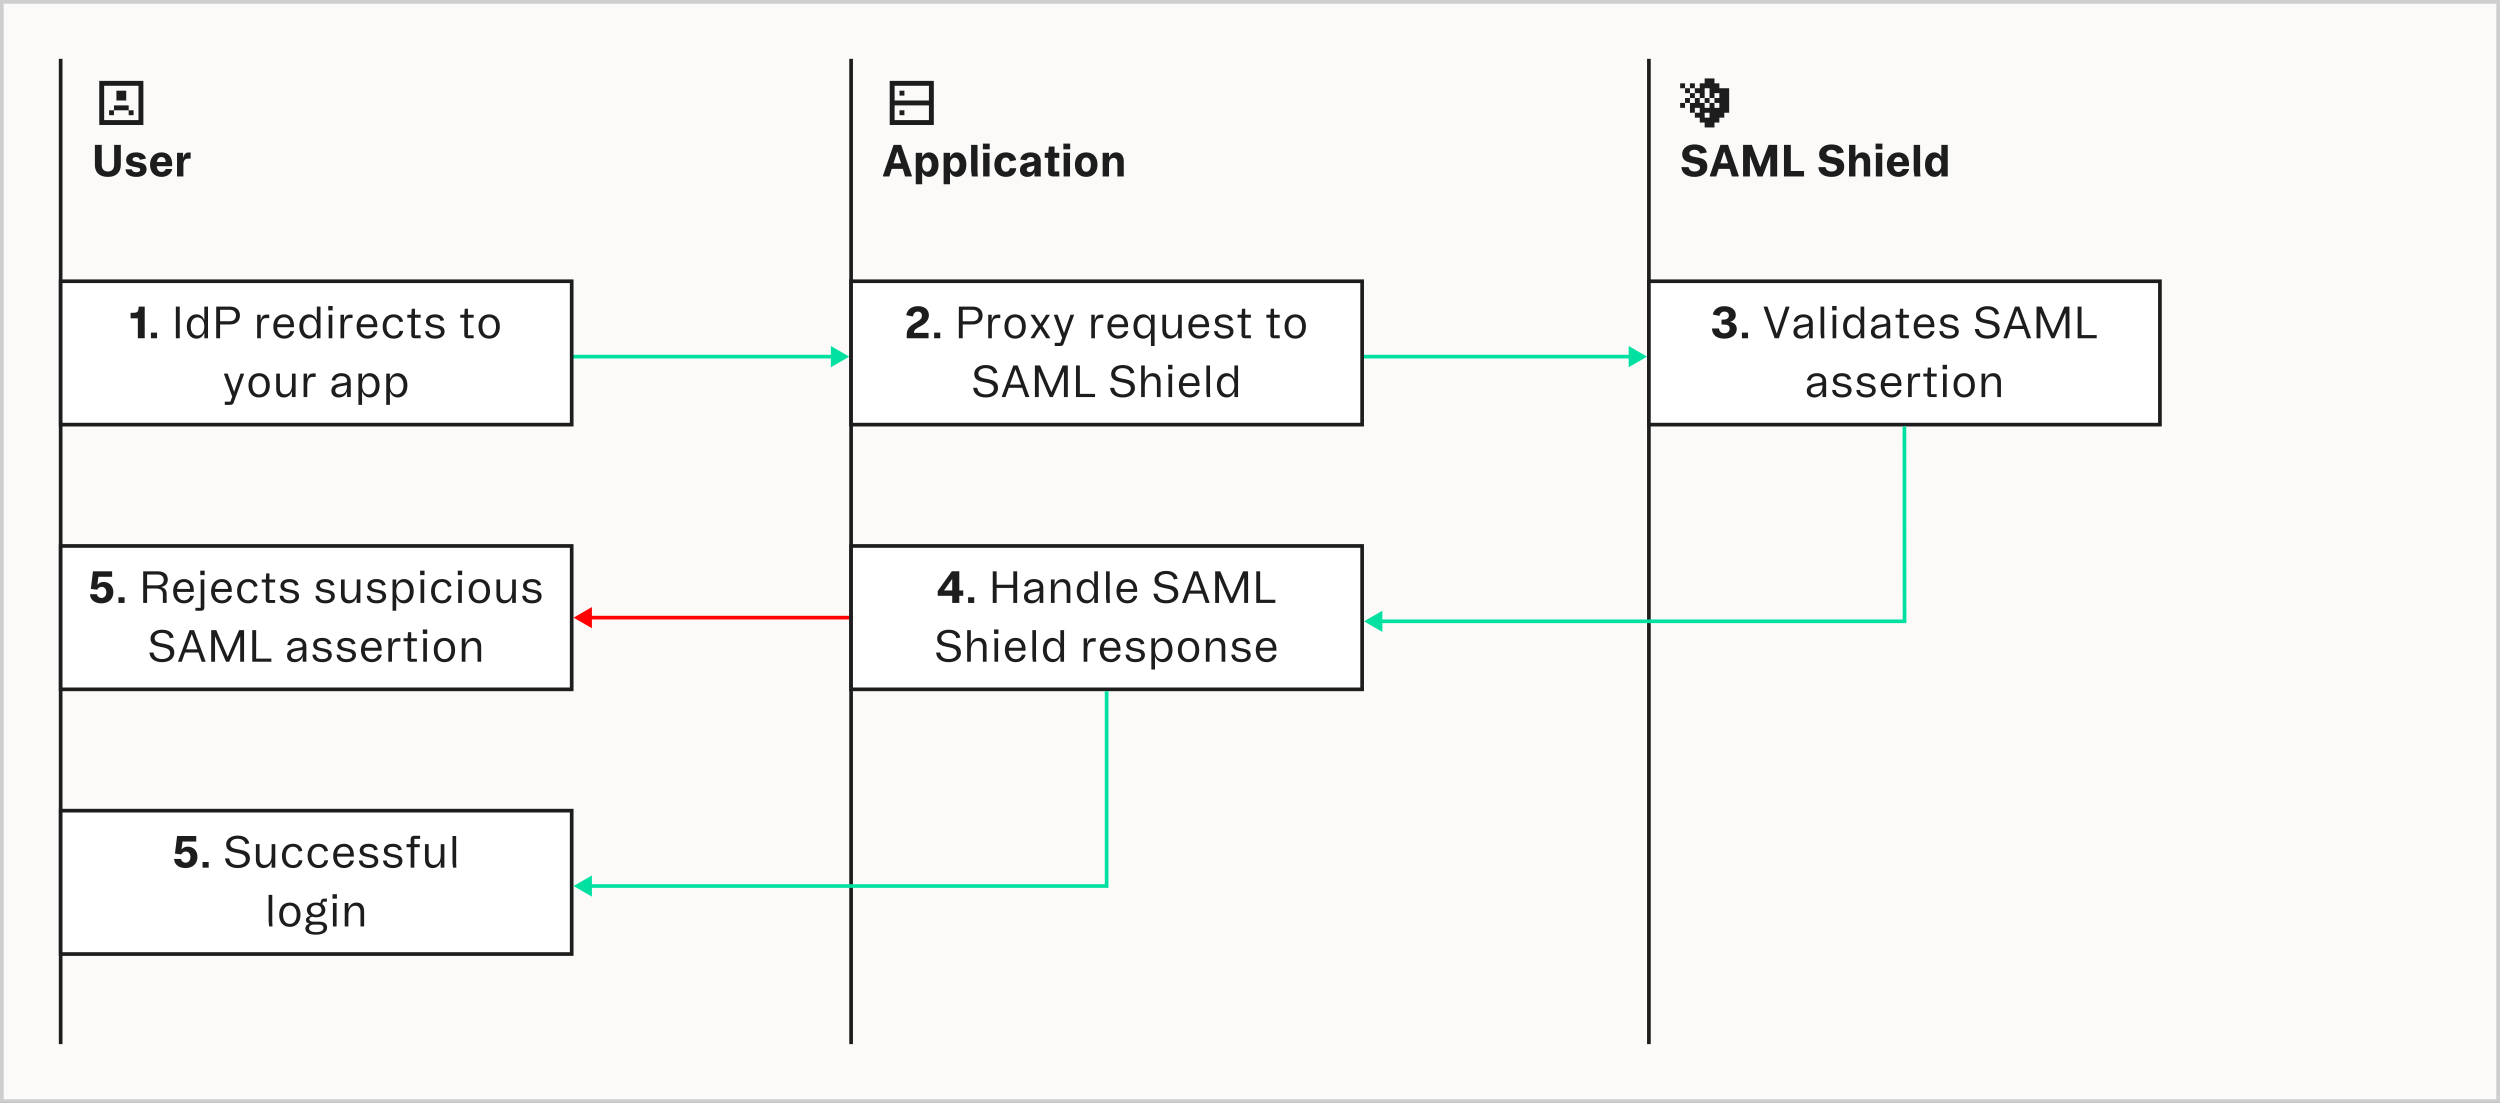
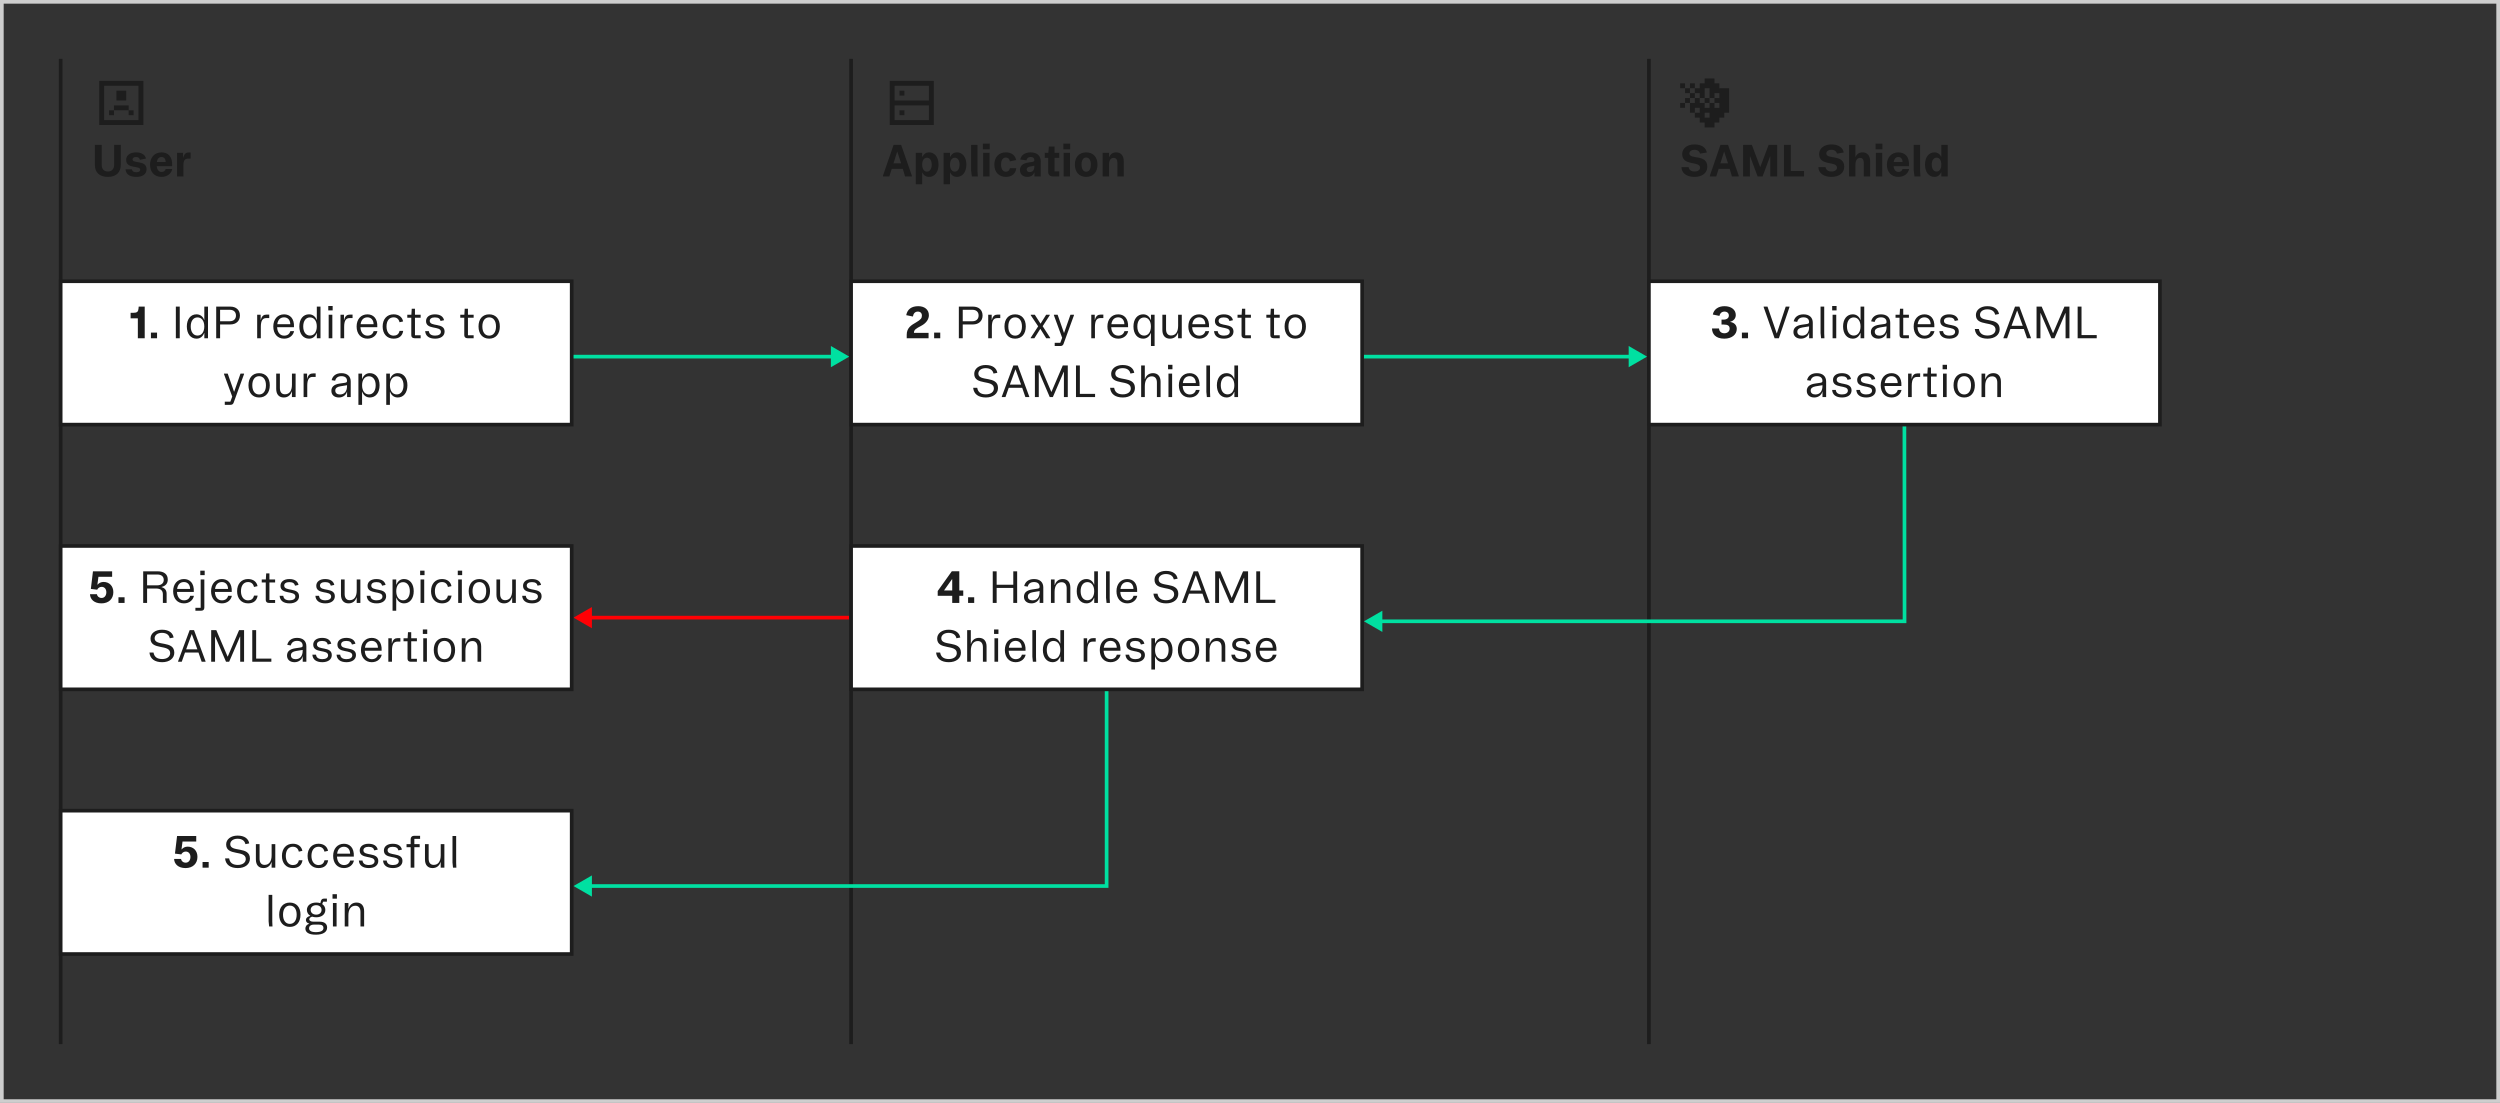
<svg xmlns="http://www.w3.org/2000/svg" width="680" height="300" viewBox="0 0 680 300" fill="none">
  <rect x="0" y="0" width="680" height="300" fill="#333333" stroke="none" />
-   <rect x="0.5" y="0.5" width="679" height="299" fill="#FBFAF9" />
  <rect x="0.5" y="0.5" width="679" height="299" stroke="#CECECE" />
  <path d="M231 97L226 94.113L226 99.887L231 97ZM17 97L17 97.5L226.5 97.5L226.5 97L226.5 96.5L17 96.5L17 97Z" fill="#00E0A1" />
  <path d="M156 168L161 165.113L161 170.886L156 168ZM160.5 168L160.5 167.5L231 167.5L231 168L231 168.5L160.5 168.5L160.5 168Z" fill="#FF0004" />
  <path d="M34.333 24.667H31.667V27.333H34.333V24.667Z" fill="#1D1D1D" />
  <path d="M35 28.667H31V30H29.667V31.333H31V30H35V31.333H36.333V30H35V28.667Z" fill="#1D1D1D" />
  <path fill-rule="evenodd" clip-rule="evenodd" d="M27 22H39V34H27V22ZM37.667 32.667V23.333H28.333V32.667H37.667Z" fill="#1D1D1D" />
  <path d="M29.359 48.117C27.098 48.117 25.809 46.945 25.809 44.871V39.398H27.672V44.871C27.672 45.996 28.293 46.647 29.359 46.647C30.414 46.647 31.047 45.961 31.047 44.783V39.398H32.863V44.783C32.863 46.916 31.562 48.117 29.359 48.117ZM37.085 48.117C35.222 48.117 34.225 47.338 34.149 46.06H35.872C35.954 46.57 36.358 46.852 37.085 46.852C37.712 46.852 38.134 46.605 38.134 46.16C38.134 44.924 34.313 46.084 34.313 43.477C34.313 42.228 35.374 41.449 37.009 41.449C38.491 41.449 39.47 42.076 39.71 43.131L38.063 43.459C37.934 42.967 37.583 42.715 37.003 42.715C36.434 42.715 36.054 42.949 36.054 43.342C36.054 44.613 39.868 43.435 39.868 46.031C39.868 47.355 38.802 48.117 37.085 48.117ZM43.937 48.117C42.05 48.117 40.808 46.828 40.808 44.801C40.808 42.797 42.062 41.449 43.937 41.449C45.683 41.449 47.019 42.574 46.814 45.199H42.625C42.73 46.184 43.234 46.77 43.937 46.77C44.558 46.77 44.922 46.465 45.074 45.961H46.838C46.691 47.051 45.625 48.117 43.937 48.117ZM42.66 44.062H45.08C45.039 43.207 44.629 42.715 43.943 42.715C43.304 42.715 42.824 43.084 42.66 44.062ZM48.153 48V41.56H49.794V42.85H49.864C50.145 41.73 50.672 41.473 51.311 41.473H51.85V43.148H51.124C50.262 43.148 49.887 43.717 49.887 44.883V48H48.153Z" fill="#1D1D1D" />
  <path d="M244.667 24.667H246V26H244.667V24.667Z" fill="#1D1D1D" />
  <path d="M246 30H244.667V31.333H246V30Z" fill="#1D1D1D" />
  <path fill-rule="evenodd" clip-rule="evenodd" d="M242 22H254V34H242V22ZM243.333 23.333V27.333H252.667V23.333H243.333ZM252.667 28.667H243.333V32.667H252.667V28.667Z" fill="#1D1D1D" />
  <path d="M240.176 47.76L243.053 39.398H245.109L248.016 47.76V48H246.17L245.566 45.926H242.555L241.904 48H240.176V47.76ZM243.029 44.432H245.104L244.078 41.297H244.02L243.029 44.432ZM252.7 41.443C254.241 41.443 255.278 42.738 255.278 44.777C255.278 46.822 254.235 48.117 252.7 48.117C251.874 48.117 251.206 47.66 250.884 46.922H250.825V50.121H249.091V41.56H250.825V42.627H250.901C251.311 41.853 251.891 41.443 252.7 41.443ZM252.132 42.902C251.335 42.902 250.831 43.641 250.831 44.777C250.831 45.932 251.335 46.688 252.132 46.688C252.923 46.688 253.427 45.932 253.427 44.777C253.427 43.647 252.923 42.902 252.132 42.902ZM260.273 41.443C261.814 41.443 262.851 42.738 262.851 44.777C262.851 46.822 261.808 48.117 260.273 48.117C259.447 48.117 258.779 47.66 258.457 46.922H258.398V50.121H256.664V41.56H258.398V42.627H258.474C258.885 41.853 259.465 41.443 260.273 41.443ZM259.705 42.902C258.908 42.902 258.404 43.641 258.404 44.777C258.404 45.932 258.908 46.688 259.705 46.688C260.496 46.688 261 45.932 261 44.777C261 43.647 260.496 42.902 259.705 42.902ZM264.137 39.398H265.878V46.635L265.971 48H264.348L264.137 46.389V39.398ZM267.421 48V41.56H269.156V48H267.421ZM267.345 39.065H269.203V40.623H267.345V39.065ZM273.582 41.443C275.176 41.443 276.202 42.299 276.377 43.547L274.702 43.898C274.579 43.26 274.221 42.85 273.582 42.85C272.791 42.85 272.288 43.547 272.288 44.783C272.288 45.961 272.797 46.711 273.594 46.711C274.18 46.711 274.579 46.353 274.69 45.744H276.418C276.272 47.209 275.282 48.117 273.594 48.117C271.684 48.117 270.465 46.81 270.465 44.783C270.465 42.744 271.684 41.443 273.582 41.443ZM279.456 48.117C278.226 48.117 277.423 47.385 277.423 46.272C277.423 45.041 278.249 44.414 279.773 44.191L280.763 44.045C281.15 43.992 281.343 43.852 281.343 43.529C281.343 43.014 280.974 42.697 280.341 42.697C279.638 42.697 279.292 43.107 279.193 43.617L277.505 43.383C277.722 42.31 278.624 41.449 280.335 41.449C282.128 41.449 283.083 42.387 283.083 43.875V48H281.372V46.951H281.314C281.097 47.578 280.464 48.117 279.456 48.117ZM280.077 46.81C280.95 46.81 281.343 46.172 281.343 45.275V45.07L280.142 45.31C279.497 45.44 279.263 45.721 279.263 46.107C279.263 46.547 279.591 46.81 280.077 46.81ZM286.496 48C285.529 48 285.096 47.508 285.096 46.693V42.932H284.17V41.56H285.143L285.289 39.855H286.836V41.56H288.119V42.932H286.836V46.629H288.119V48H286.496ZM289.312 48V41.56H291.046V48H289.312ZM289.235 39.065H291.093V40.623H289.235V39.065ZM295.437 48.117C293.533 48.117 292.367 46.816 292.367 44.754C292.367 42.727 293.533 41.449 295.437 41.449C297.353 41.449 298.519 42.727 298.519 44.754C298.519 46.816 297.353 48.117 295.437 48.117ZM295.437 46.711C296.24 46.711 296.715 45.955 296.715 44.754C296.715 43.588 296.24 42.85 295.437 42.85C294.641 42.85 294.172 43.588 294.172 44.754C294.172 45.955 294.641 46.711 295.437 46.711ZM299.923 48V41.56H301.663V42.685H301.727C301.997 42.035 302.571 41.443 303.602 41.443C304.874 41.443 305.665 42.322 305.665 43.887V48H303.93V44.303C303.93 43.447 303.585 42.943 302.934 42.943C302.114 42.943 301.657 43.605 301.657 44.76V48H299.923Z" fill="#1D1D1D" />
  <path d="M460.92 48.117C458.746 48.117 457.41 47.086 457.352 45.469H459.309C459.443 46.248 460.012 46.647 460.92 46.647C461.816 46.647 462.414 46.236 462.414 45.603C462.414 43.699 457.557 45.287 457.557 41.906C457.557 40.371 458.91 39.281 460.902 39.281C462.859 39.281 464.043 40.172 464.248 41.484L462.42 41.789C462.273 41.215 461.805 40.746 460.885 40.746C460.012 40.746 459.514 41.209 459.514 41.742C459.514 43.477 464.389 41.818 464.389 45.352C464.389 47.033 463.006 48.117 460.92 48.117ZM465.089 47.76L467.966 39.398H470.022L472.929 47.76V48H471.083L470.479 45.926H467.468L466.817 48H465.089V47.76ZM467.942 44.432H470.016L468.991 41.297H468.932L467.942 44.432ZM474.115 48V39.398H476.5L478.75 45.381H478.814L481.07 39.398H483.385V48H481.521V42.58H481.445L479.418 48H478.07L476.054 42.58H475.978V48H474.115ZM485.239 48V39.398H487.102V46.506H490.7V48H485.239ZM498.164 48.117C495.991 48.117 494.655 47.086 494.596 45.469H496.553C496.688 46.248 497.256 46.647 498.164 46.647C499.061 46.647 499.659 46.236 499.659 45.603C499.659 43.699 494.801 45.287 494.801 41.906C494.801 40.371 496.155 39.281 498.147 39.281C500.104 39.281 501.287 40.172 501.493 41.484L499.664 41.789C499.518 41.215 499.049 40.746 498.129 40.746C497.256 40.746 496.758 41.209 496.758 41.742C496.758 43.477 501.633 41.818 501.633 45.352C501.633 47.033 500.25 48.117 498.164 48.117ZM502.943 48V39.398H504.677V42.645H504.736C505.052 41.871 505.749 41.443 506.628 41.443C507.882 41.443 508.685 42.322 508.685 43.893V48H506.95V44.309C506.95 43.453 506.599 42.943 505.954 42.943C505.14 42.943 504.677 43.641 504.677 44.895V48H502.943ZM510.235 48V41.56H511.969V48H510.235ZM510.158 39.065H512.016V40.623H510.158V39.065ZM516.36 48.117C514.474 48.117 513.231 46.828 513.231 44.801C513.231 42.797 514.485 41.449 516.36 41.449C518.106 41.449 519.442 42.574 519.237 45.199H515.048C515.153 46.184 515.657 46.77 516.36 46.77C516.981 46.77 517.345 46.465 517.497 45.961H519.261C519.114 47.051 518.048 48.117 516.36 48.117ZM515.083 44.062H517.503C517.462 43.207 517.052 42.715 516.366 42.715C515.728 42.715 515.247 43.084 515.083 44.062ZM520.529 39.398H522.269V46.635L522.363 48H520.74L520.529 46.389V39.398ZM526.18 48.117C524.639 48.117 523.602 46.816 523.602 44.772C523.602 42.727 524.639 41.443 526.175 41.443C527.007 41.443 527.669 41.912 527.985 42.592H528.044V39.398H529.784V48H528.044V46.934H527.979C527.575 47.701 526.995 48.117 526.18 48.117ZM525.436 44.772C525.436 45.914 525.946 46.658 526.743 46.658C527.54 46.658 528.038 45.914 528.038 44.772C528.038 43.623 527.54 42.879 526.743 42.879C525.946 42.879 525.436 43.623 525.436 44.772Z" fill="#1D1D1D" />
  <path fill-rule="evenodd" clip-rule="evenodd" d="M466.333 22.667H467.667V24H470.333V30.667H469V32H467.667V33.333H466.333V34.667H463.667V33.333H462.333V32H461V30.667H459.667V28H458.333V26.667H459.667V25.333H458.333V24H459.667V22.667H461V24H462.333V22.667H463.667V21.333H466.333V22.667ZM463.667 30.667V32H465V30.667H463.667ZM461 29.333V30.667H462.333V29.333H461ZM463.667 28V29.333H465V28H463.667ZM466.333 28V29.333H467.667V28H466.333ZM459.667 26.667V28H461V26.667H459.667ZM462.333 26.667V28H463.667V26.667H462.333ZM465 26.667V28H466.333V26.667H465ZM461 25.333V26.667H462.333V25.333H461ZM463.667 24V26.667H465V24H463.667ZM466.333 25.333V26.667H467.667V25.333H466.333ZM459.667 24V25.333H461V24H459.667Z" fill="#1D1D1D" />
  <path d="M458.333 29.333H457V28H458.333V29.333Z" fill="#1D1D1D" />
  <path d="M458.333 24H457V22.667H458.333V24Z" fill="#1D1D1D" />
  <rect x="16" y="16" width="1" height="268" fill="#1D1D1D" />
  <rect x="231" y="16" width="1" height="268" fill="#1D1D1D" />
  <rect x="448" y="16" width="1" height="268" fill="#1D1D1D" />
  <rect x="448.5" y="76.5" width="139" height="39" fill="white" />
  <rect x="448.5" y="76.5" width="139" height="39" stroke="#1D1D1D" />
  <path d="M469.021 92.117C466.625 92.117 465.687 90.834 465.664 89.334H467.574C467.615 90.055 468.084 90.647 469.021 90.647C469.894 90.647 470.462 90.107 470.462 89.381C470.462 88.584 469.917 88.279 468.869 88.279H468.253V86.938H468.775C469.677 86.938 470.251 86.527 470.251 85.818C470.251 85.197 469.794 84.752 469.05 84.752C468.353 84.752 467.843 85.174 467.691 85.924L465.886 85.555C466.156 84.154 467.38 83.281 469.05 83.281C470.919 83.281 472.132 84.26 472.132 85.684C472.132 86.586 471.558 87.272 470.615 87.518V87.576C471.699 87.723 472.402 88.42 472.402 89.463C472.402 91.016 471.019 92.117 469.021 92.117ZM473.799 90.465H475.463V92H473.799V90.465ZM482.688 92L479.711 83.533V83.398H480.76L483.262 90.67H483.303L485.717 83.398H486.736V83.533L483.854 92H482.688ZM489.856 92.117C488.608 92.117 487.812 91.408 487.812 90.312C487.812 89.164 488.608 88.543 490.073 88.326L491.444 88.127C491.89 88.062 492.071 87.957 492.071 87.611C492.071 86.768 491.509 86.316 490.548 86.316C489.564 86.316 489.013 86.809 488.843 87.564L487.882 87.406C488.122 86.34 488.96 85.502 490.548 85.502C492.165 85.502 493.073 86.375 493.073 87.775V92H492.083V90.512H492.048C491.86 91.391 491.022 92.117 489.856 92.117ZM490.138 91.297C491.392 91.297 492.071 90.418 492.071 89V88.777L490.249 89.076C489.341 89.228 488.872 89.592 488.872 90.231C488.872 90.916 489.364 91.297 490.138 91.297ZM495.191 83.398H496.187V90.693L496.246 92H495.332L495.191 90.6V83.398ZM498.464 92V85.613H499.46V92H498.464ZM498.352 83.223H499.548V84.436H498.352V83.223ZM503.951 92.117C502.375 92.117 501.314 90.805 501.314 88.795C501.314 86.791 502.369 85.496 503.945 85.496C504.929 85.496 505.674 86.059 506.031 87.014H506.072V83.398H507.074V92H506.078V90.588H506.031C505.644 91.555 504.947 92.117 503.951 92.117ZM502.375 88.795C502.375 90.301 503.095 91.273 504.215 91.273C505.345 91.273 506.066 90.301 506.066 88.795C506.066 87.295 505.345 86.334 504.215 86.334C503.095 86.334 502.375 87.295 502.375 88.795ZM510.926 92.117C509.678 92.117 508.881 91.408 508.881 90.312C508.881 89.164 509.678 88.543 511.143 88.326L512.514 88.127C512.96 88.062 513.141 87.957 513.141 87.611C513.141 86.768 512.579 86.316 511.618 86.316C510.633 86.316 510.083 86.809 509.913 87.564L508.952 87.406C509.192 86.34 510.03 85.502 511.618 85.502C513.235 85.502 514.143 86.375 514.143 87.775V92H513.153V90.512H513.118C512.93 91.391 512.092 92.117 510.926 92.117ZM511.208 91.297C512.461 91.297 513.141 90.418 513.141 89V88.777L511.319 89.076C510.411 89.228 509.942 89.592 509.942 90.231C509.942 90.916 510.434 91.297 511.208 91.297ZM517.568 92C516.976 92 516.677 91.678 516.677 91.156V86.422H515.587V85.613H516.701L516.8 83.967H517.679V85.613H519.226V86.422H517.679V91.197H519.226V92H517.568ZM523.459 92.117C521.666 92.117 520.518 90.799 520.518 88.807C520.518 86.826 521.701 85.502 523.459 85.502C525 85.502 526.278 86.551 526.143 89H521.561C521.619 90.471 522.41 91.297 523.459 91.297C524.332 91.297 524.93 90.881 525.159 90.061H526.172C525.967 91.15 525 92.117 523.459 92.117ZM521.602 88.191H525.135C525.123 87.061 524.479 86.316 523.459 86.316C522.557 86.316 521.784 86.844 521.602 88.191ZM530.23 92.117C528.495 92.117 527.599 91.332 527.511 90.066H528.507C528.601 90.881 529.163 91.285 530.23 91.285C531.155 91.285 531.794 90.922 531.794 90.248C531.794 88.543 527.745 89.826 527.745 87.342C527.745 86.223 528.689 85.502 530.159 85.502C531.636 85.502 532.439 86.135 532.65 87.096L531.7 87.307C531.548 86.691 531.126 86.334 530.154 86.334C529.304 86.334 528.753 86.668 528.753 87.283C528.753 88.971 532.796 87.676 532.796 90.184C532.796 91.367 531.777 92.117 530.23 92.117ZM540.618 92.117C538.638 92.117 537.319 91.244 537.149 89.486H538.257C538.462 90.717 539.282 91.262 540.618 91.262C541.901 91.262 542.786 90.623 542.786 89.662C542.786 87.113 537.442 88.965 537.442 85.689C537.442 84.295 538.714 83.281 540.554 83.281C542.452 83.281 543.507 84.131 543.724 85.408L542.681 85.607C542.505 84.74 541.831 84.137 540.548 84.137C539.317 84.137 538.561 84.793 538.561 85.613C538.561 87.934 543.911 86.041 543.911 89.545C543.911 91.086 542.575 92.117 540.618 92.117ZM544.939 91.871L548.086 83.398H549.275L552.41 91.871V92H551.355L550.488 89.486H546.826L545.935 92H544.939V91.871ZM547.137 88.619H550.189L548.683 84.5H548.642L547.137 88.619ZM553.942 92V83.398H555.337L558.401 90.576H558.454L561.53 83.398H562.889V92H561.835V85.174H561.776L558.829 92H557.979L555.055 85.174H554.997V92H553.942ZM565.119 92V83.398H566.173V91.133H570.31V92H565.119ZM493.491 108.117C492.243 108.117 491.446 107.408 491.446 106.312C491.446 105.164 492.243 104.543 493.708 104.326L495.079 104.127C495.524 104.062 495.706 103.957 495.706 103.611C495.706 102.768 495.143 102.316 494.182 102.316C493.198 102.316 492.647 102.809 492.477 103.564L491.516 103.406C491.756 102.34 492.594 101.502 494.182 101.502C495.799 101.502 496.708 102.375 496.708 103.775V108H495.717V106.512H495.682C495.495 107.391 494.657 108.117 493.491 108.117ZM493.772 107.297C495.026 107.297 495.706 106.418 495.706 105V104.777L493.883 105.076C492.975 105.229 492.506 105.592 492.506 106.23C492.506 106.916 492.999 107.297 493.772 107.297ZM501.058 108.117C499.324 108.117 498.427 107.332 498.339 106.066H499.335C499.429 106.881 499.992 107.285 501.058 107.285C501.984 107.285 502.622 106.922 502.622 106.248C502.622 104.543 498.574 105.826 498.574 103.342C498.574 102.223 499.517 101.502 500.988 101.502C502.464 101.502 503.267 102.135 503.478 103.096L502.529 103.307C502.376 102.691 501.954 102.334 500.982 102.334C500.132 102.334 499.581 102.668 499.581 103.283C499.581 104.971 503.624 103.676 503.624 106.184C503.624 107.367 502.605 108.117 501.058 108.117ZM507.635 108.117C505.901 108.117 505.004 107.332 504.916 106.066H505.912C506.006 106.881 506.569 107.285 507.635 107.285C508.561 107.285 509.199 106.922 509.199 106.248C509.199 104.543 505.151 105.826 505.151 103.342C505.151 102.223 506.094 101.502 507.565 101.502C509.041 101.502 509.844 102.135 510.055 103.096L509.106 103.307C508.953 102.691 508.531 102.334 507.559 102.334C506.709 102.334 506.158 102.668 506.158 103.283C506.158 104.971 510.201 103.676 510.201 106.184C510.201 107.367 509.182 108.117 507.635 108.117ZM514.499 108.117C512.706 108.117 511.558 106.799 511.558 104.807C511.558 102.826 512.741 101.502 514.499 101.502C516.04 101.502 517.318 102.551 517.183 105H512.601C512.659 106.471 513.45 107.297 514.499 107.297C515.372 107.297 515.97 106.881 516.198 106.061H517.212C517.007 107.15 516.04 108.117 514.499 108.117ZM512.642 104.191H516.175C516.163 103.061 515.519 102.316 514.499 102.316C513.597 102.316 512.823 102.844 512.642 104.191ZM519.002 108V101.613H519.951V103.008H519.998C520.273 101.883 520.818 101.572 521.568 101.572H522.283V102.521H521.457C520.473 102.521 519.998 103.225 519.998 104.93V108H519.002ZM525.116 108C524.524 108 524.225 107.678 524.225 107.156V102.422H523.136V101.613H524.249L524.349 99.967H525.227V101.613H526.774V102.422H525.227V107.197H526.774V108H525.116ZM528.5 108V101.613H529.496V108H528.5ZM528.388 99.223H529.584V100.436H528.388V99.223ZM534.262 108.117C532.469 108.117 531.362 106.834 531.362 104.789C531.362 102.768 532.469 101.502 534.262 101.502C536.055 101.502 537.163 102.768 537.163 104.789C537.163 106.834 536.055 108.117 534.262 108.117ZM534.262 107.297C535.411 107.297 536.12 106.342 536.12 104.789C536.12 103.266 535.411 102.322 534.262 102.322C533.108 102.322 532.405 103.266 532.405 104.789C532.405 106.342 533.108 107.297 534.262 107.297ZM538.976 108V101.613H539.978V103.119H540.025C540.33 102.152 541.05 101.496 542.199 101.496C543.488 101.496 544.255 102.34 544.255 103.846V108H543.259V104.045C543.259 102.979 542.773 102.363 541.888 102.363C540.669 102.363 539.972 103.312 539.972 104.988V108H538.976Z" fill="#1D1D1D" />
  <rect x="231.5" y="148.5" width="139" height="39" fill="white" />
  <rect x="231.5" y="148.5" width="139" height="39" stroke="#1D1D1D" />
  <path d="M259.004 164V162.055H255.055V160.76L258.892 155.387H260.931V160.602H262.004V162.055H260.931V164H259.004ZM256.824 160.602H259.004V157.555H258.933L256.824 160.531V160.602ZM263.319 162.465H264.983V164H263.319V162.465ZM275.612 164V159.922H271.088V164H270.028V155.398H271.088V159.055H275.612V155.398H276.666V164H275.612ZM280.56 164.117C279.312 164.117 278.515 163.408 278.515 162.312C278.515 161.164 279.312 160.543 280.777 160.326L282.148 160.127C282.593 160.062 282.775 159.957 282.775 159.611C282.775 158.768 282.212 158.316 281.251 158.316C280.267 158.316 279.716 158.809 279.546 159.564L278.585 159.406C278.826 158.34 279.663 157.502 281.251 157.502C282.869 157.502 283.777 158.375 283.777 159.775V164H282.786V162.512H282.751C282.564 163.391 281.726 164.117 280.56 164.117ZM280.841 163.297C282.095 163.297 282.775 162.418 282.775 161V160.777L280.952 161.076C280.044 161.229 279.576 161.592 279.576 162.23C279.576 162.916 280.068 163.297 280.841 163.297ZM285.854 164V157.613H286.856V159.119H286.903C287.207 158.152 287.928 157.496 289.076 157.496C290.365 157.496 291.133 158.34 291.133 159.846V164H290.137V160.045C290.137 158.979 289.651 158.363 288.766 158.363C287.547 158.363 286.85 159.312 286.85 160.988V164H285.854ZM295.507 164.117C293.931 164.117 292.87 162.805 292.87 160.795C292.87 158.791 293.925 157.496 295.501 157.496C296.485 157.496 297.23 158.059 297.587 159.014H297.628V155.398H298.63V164H297.634V162.588H297.587C297.2 163.555 296.503 164.117 295.507 164.117ZM293.931 160.795C293.931 162.301 294.651 163.273 295.771 163.273C296.901 163.273 297.622 162.301 297.622 160.795C297.622 159.295 296.901 158.334 295.771 158.334C294.651 158.334 293.931 159.295 293.931 160.795ZM300.842 155.398H301.838V162.693L301.896 164H300.982L300.842 162.6V155.398ZM306.622 164.117C304.829 164.117 303.681 162.799 303.681 160.807C303.681 158.826 304.864 157.502 306.622 157.502C308.163 157.502 309.44 158.551 309.306 161H304.724C304.782 162.471 305.573 163.297 306.622 163.297C307.495 163.297 308.093 162.881 308.321 162.061H309.335C309.13 163.15 308.163 164.117 306.622 164.117ZM304.765 160.191H308.298C308.286 159.061 307.641 158.316 306.622 158.316C305.72 158.316 304.946 158.844 304.765 160.191ZM317.204 164.117C315.223 164.117 313.905 163.244 313.735 161.486H314.842C315.048 162.717 315.868 163.262 317.204 163.262C318.487 163.262 319.372 162.623 319.372 161.662C319.372 159.113 314.028 160.965 314.028 157.689C314.028 156.295 315.299 155.281 317.139 155.281C319.038 155.281 320.092 156.131 320.309 157.408L319.266 157.607C319.09 156.74 318.417 156.137 317.133 156.137C315.903 156.137 315.147 156.793 315.147 157.613C315.147 159.934 320.497 158.041 320.497 161.545C320.497 163.086 319.161 164.117 317.204 164.117ZM321.525 163.871L324.671 155.398H325.861L328.996 163.871V164H327.941L327.074 161.486H323.412L322.521 164H321.525V163.871ZM323.722 160.619H326.775L325.269 156.5H325.228L323.722 160.619ZM330.528 164V155.398H331.922L334.987 162.576H335.039L338.116 155.398H339.475V164H338.42V157.174H338.362L335.414 164H334.565L331.641 157.174H331.582V164H330.528ZM341.704 164V155.398H342.759V163.133H346.896V164H341.704ZM258.084 180.117C256.103 180.117 254.785 179.244 254.615 177.486H255.722C255.928 178.717 256.748 179.262 258.084 179.262C259.367 179.262 260.252 178.623 260.252 177.662C260.252 175.113 254.908 176.965 254.908 173.689C254.908 172.295 256.18 171.281 258.019 171.281C259.918 171.281 260.972 172.131 261.189 173.408L260.146 173.607C259.971 172.74 259.297 172.137 258.014 172.137C256.783 172.137 256.027 172.793 256.027 173.613C256.027 175.934 261.377 174.041 261.377 177.545C261.377 179.086 260.041 180.117 258.084 180.117ZM263.067 180V171.398H264.063V175.131H264.104C264.421 174.076 265.223 173.496 266.29 173.496C267.561 173.496 268.346 174.34 268.346 175.846V180H267.35V176.045C267.35 174.979 266.846 174.363 265.973 174.363C264.766 174.363 264.063 175.33 264.063 177.053V180H263.067ZM270.494 180V173.613H271.49V180H270.494ZM270.382 171.223H271.578V172.436H270.382V171.223ZM276.262 180.117C274.469 180.117 273.321 178.799 273.321 176.807C273.321 174.826 274.504 173.502 276.262 173.502C277.803 173.502 279.081 174.551 278.946 177H274.364C274.422 178.471 275.213 179.297 276.262 179.297C277.135 179.297 277.733 178.881 277.961 178.061H278.975C278.77 179.15 277.803 180.117 276.262 180.117ZM274.405 176.191H277.938C277.926 175.061 277.282 174.316 276.262 174.316C275.36 174.316 274.586 174.844 274.405 176.191ZM280.8 171.398H281.796V178.693L281.855 180H280.941L280.8 178.6V171.398ZM286.299 180.117C284.723 180.117 283.662 178.805 283.662 176.795C283.662 174.791 284.717 173.496 286.293 173.496C287.278 173.496 288.022 174.059 288.379 175.014H288.42V171.398H289.422V180H288.426V178.588H288.379C287.992 179.555 287.295 180.117 286.299 180.117ZM284.723 176.795C284.723 178.301 285.444 179.273 286.563 179.273C287.694 179.273 288.414 178.301 288.414 176.795C288.414 175.295 287.694 174.334 286.563 174.334C285.444 174.334 284.723 175.295 284.723 176.795ZM294.754 180V173.613H295.703V175.008H295.75C296.025 173.883 296.57 173.572 297.32 173.572H298.035V174.521H297.209C296.225 174.521 295.75 175.225 295.75 176.93V180H294.754ZM302.081 180.117C300.288 180.117 299.14 178.799 299.14 176.807C299.14 174.826 300.323 173.502 302.081 173.502C303.622 173.502 304.899 174.551 304.765 177H300.182C300.241 178.471 301.032 179.297 302.081 179.297C302.954 179.297 303.552 178.881 303.78 178.061H304.794C304.589 179.15 303.622 180.117 302.081 180.117ZM300.224 176.191H303.757C303.745 175.061 303.1 174.316 302.081 174.316C301.179 174.316 300.405 174.844 300.224 176.191ZM308.851 180.117C307.117 180.117 306.22 179.332 306.133 178.066H307.129C307.222 178.881 307.785 179.285 308.851 179.285C309.777 179.285 310.416 178.922 310.416 178.248C310.416 176.543 306.367 177.826 306.367 175.342C306.367 174.223 307.31 173.502 308.781 173.502C310.258 173.502 311.06 174.135 311.271 175.096L310.322 175.307C310.17 174.691 309.748 174.334 308.775 174.334C307.926 174.334 307.375 174.668 307.375 175.283C307.375 176.971 311.418 175.676 311.418 178.184C311.418 179.367 310.398 180.117 308.851 180.117ZM316.29 173.496C317.872 173.496 318.926 174.797 318.926 176.801C318.926 178.811 317.866 180.117 316.29 180.117C315.311 180.117 314.567 179.555 314.204 178.57H314.163V182.121H313.167V173.613H314.163V175.025H314.215C314.608 174.053 315.294 173.496 316.29 173.496ZM316.026 174.346C314.895 174.346 314.169 175.301 314.169 176.801C314.169 178.312 314.895 179.285 316.026 179.285C317.139 179.285 317.866 178.301 317.866 176.801C317.866 175.307 317.145 174.346 316.026 174.346ZM323.283 180.117C321.49 180.117 320.382 178.834 320.382 176.789C320.382 174.768 321.49 173.502 323.283 173.502C325.076 173.502 326.183 174.768 326.183 176.789C326.183 178.834 325.076 180.117 323.283 180.117ZM323.283 179.297C324.431 179.297 325.14 178.342 325.14 176.789C325.14 175.266 324.431 174.322 323.283 174.322C322.128 174.322 321.425 175.266 321.425 176.789C321.425 178.342 322.128 179.297 323.283 179.297ZM327.996 180V173.613H328.998V175.119H329.045C329.35 174.152 330.071 173.496 331.219 173.496C332.508 173.496 333.276 174.34 333.276 175.846V180H332.28V176.045C332.28 174.979 331.793 174.363 330.909 174.363C329.69 174.363 328.993 175.312 328.993 176.988V180H327.996ZM337.644 180.117C335.909 180.117 335.013 179.332 334.925 178.066H335.921C336.015 178.881 336.577 179.285 337.644 179.285C338.57 179.285 339.208 178.922 339.208 178.248C339.208 176.543 335.159 177.826 335.159 175.342C335.159 174.223 336.103 173.502 337.574 173.502C339.05 173.502 339.853 174.135 340.064 175.096L339.115 175.307C338.962 174.691 338.54 174.334 337.568 174.334C336.718 174.334 336.167 174.668 336.167 175.283C336.167 176.971 340.21 175.676 340.21 178.184C340.21 179.367 339.191 180.117 337.644 180.117ZM344.508 180.117C342.715 180.117 341.567 178.799 341.567 176.807C341.567 174.826 342.75 173.502 344.508 173.502C346.049 173.502 347.326 174.551 347.192 177H342.61C342.668 178.471 343.459 179.297 344.508 179.297C345.381 179.297 345.979 178.881 346.207 178.061H347.221C347.016 179.15 346.049 180.117 344.508 180.117ZM342.651 176.191H346.184C346.172 175.061 345.527 174.316 344.508 174.316C343.606 174.316 342.832 174.844 342.651 176.191Z" fill="#1D1D1D" />
  <rect x="16.5" y="220.5" width="139" height="39" fill="white" />
  <rect x="16.5" y="220.5" width="139" height="39" stroke="#1D1D1D" />
  <path d="M50.475 236.117C48.477 236.117 47.405 235.01 47.352 233.621H49.233C49.321 234.207 49.813 234.646 50.516 234.646C51.284 234.646 51.8 233.996 51.8 233.088C51.8 232.227 51.296 231.623 50.54 231.623C49.983 231.623 49.514 231.951 49.315 232.396L47.587 232.186L48.161 227.398H53.376V228.893H49.649L49.368 231.02H49.438C49.761 230.586 50.37 230.287 51.038 230.287C52.632 230.287 53.704 231.418 53.704 233.07C53.704 234.893 52.438 236.117 50.475 236.117ZM55.095 234.465H56.759V236H55.095V234.465ZM64.687 236.117C62.706 236.117 61.388 235.244 61.218 233.486H62.325C62.531 234.717 63.351 235.262 64.687 235.262C65.97 235.262 66.855 234.623 66.855 233.662C66.855 231.113 61.511 232.965 61.511 229.689C61.511 228.295 62.783 227.281 64.622 227.281C66.521 227.281 67.576 228.131 67.792 229.408L66.749 229.607C66.574 228.74 65.9 228.137 64.617 228.137C63.386 228.137 62.63 228.793 62.63 229.613C62.63 231.934 67.98 230.041 67.98 233.545C67.98 235.086 66.644 236.117 64.687 236.117ZM74.879 229.613V236H73.877V234.5H73.836C73.526 235.461 72.805 236.117 71.656 236.117C70.367 236.117 69.6 235.273 69.6 233.773V229.613H70.602V233.568C70.602 234.635 71.082 235.25 71.967 235.25C73.192 235.25 73.883 234.307 73.883 232.625V229.613H74.879ZM79.657 229.496C81.122 229.496 82.036 230.293 82.247 231.43L81.28 231.652C81.081 230.785 80.53 230.316 79.657 230.316C78.486 230.316 77.736 231.242 77.736 232.807C77.736 234.312 78.491 235.297 79.663 235.297C80.472 235.297 81.093 234.928 81.28 233.996H82.276C82.06 235.367 81.169 236.117 79.663 236.117C77.853 236.117 76.687 234.811 76.687 232.807C76.687 230.803 77.853 229.496 79.657 229.496ZM86.633 229.496C88.098 229.496 89.012 230.293 89.223 231.43L88.256 231.652C88.057 230.785 87.506 230.316 86.633 230.316C85.461 230.316 84.711 231.242 84.711 232.807C84.711 234.312 85.467 235.297 86.639 235.297C87.447 235.297 88.068 234.928 88.256 233.996H89.252C89.035 235.367 88.144 236.117 86.639 236.117C84.828 236.117 83.662 234.811 83.662 232.807C83.662 230.803 84.828 229.496 86.633 229.496ZM93.555 236.117C91.763 236.117 90.614 234.799 90.614 232.807C90.614 230.826 91.798 229.502 93.555 229.502C95.097 229.502 96.374 230.551 96.239 233H91.657C91.716 234.471 92.507 235.297 93.555 235.297C94.429 235.297 95.026 234.881 95.255 234.061H96.268C96.063 235.15 95.097 236.117 93.555 236.117ZM91.698 232.191H95.231C95.22 231.061 94.575 230.316 93.555 230.316C92.653 230.316 91.88 230.844 91.698 232.191ZM100.326 236.117C98.592 236.117 97.695 235.332 97.607 234.066H98.603C98.697 234.881 99.26 235.285 100.326 235.285C101.252 235.285 101.89 234.922 101.89 234.248C101.89 232.543 97.842 233.826 97.842 231.342C97.842 230.223 98.785 229.502 100.256 229.502C101.732 229.502 102.535 230.135 102.746 231.096L101.797 231.307C101.644 230.691 101.222 230.334 100.25 230.334C99.4 230.334 98.849 230.668 98.849 231.283C98.849 232.971 102.892 231.676 102.892 234.184C102.892 235.367 101.873 236.117 100.326 236.117ZM106.903 236.117C105.169 236.117 104.272 235.332 104.184 234.066H105.18C105.274 234.881 105.837 235.285 106.903 235.285C107.829 235.285 108.467 234.922 108.467 234.248C108.467 232.543 104.419 233.826 104.419 231.342C104.419 230.223 105.362 229.502 106.833 229.502C108.309 229.502 109.112 230.135 109.323 231.096L108.374 231.307C108.221 230.691 107.799 230.334 106.827 230.334C105.977 230.334 105.426 230.668 105.426 231.283C105.426 232.971 109.469 231.676 109.469 234.184C109.469 235.367 108.45 236.117 106.903 236.117ZM111.699 236V230.439H110.58V229.613H111.699V228.271C111.699 227.721 112.044 227.34 112.589 227.34H114.265V228.172H112.701V229.613H114.148V230.439H112.701V236H111.699ZM120.871 229.613V236H119.87V234.5H119.829C119.518 235.461 118.797 236.117 117.649 236.117C116.36 236.117 115.592 235.273 115.592 233.773V229.613H116.594V233.568C116.594 234.635 117.075 235.25 117.959 235.25C119.184 235.25 119.875 234.307 119.875 232.625V229.613H120.871ZM123.077 227.398H124.074V234.693L124.132 236H123.218L123.077 234.6V227.398ZM73.063 243.398H74.059V250.693L74.117 252H73.203L73.063 250.6V243.398ZM78.837 252.117C77.044 252.117 75.937 250.834 75.937 248.789C75.937 246.768 77.044 245.502 78.837 245.502C80.63 245.502 81.737 246.768 81.737 248.789C81.737 250.834 80.63 252.117 78.837 252.117ZM78.837 251.297C79.986 251.297 80.695 250.342 80.695 248.789C80.695 247.266 79.986 246.322 78.837 246.322C77.683 246.322 76.98 247.266 76.98 248.789C76.98 250.342 77.683 251.297 78.837 251.297ZM85.894 254.238C83.856 254.238 83.064 253.518 83.064 252.562C83.064 252.053 83.357 251.484 84.107 251.279V251.232C83.422 251.033 83.205 250.641 83.205 250.225C83.205 249.738 83.615 249.311 84.371 249.129V249.082C83.897 248.812 83.475 248.25 83.475 247.494C83.475 246.281 84.512 245.496 86.023 245.496C86.434 245.496 86.803 245.555 87.131 245.666L87.289 245.086C87.406 244.646 87.664 244.424 88.127 244.424H88.918V245.262H87.893L87.635 245.912C88.174 246.258 88.49 246.809 88.49 247.494C88.49 248.713 87.494 249.504 86.023 249.504C85.631 249.504 85.203 249.434 84.893 249.328C84.301 249.498 84.131 249.814 84.131 250.061C84.131 250.441 84.576 250.699 85.232 250.699H86.973C88.344 250.699 88.977 251.373 88.977 252.299C88.977 253.477 87.934 254.238 85.894 254.238ZM85.912 253.541C87.353 253.541 87.981 253.113 87.981 252.398C87.981 251.848 87.6 251.496 86.785 251.496H85.361C84.453 251.496 84.061 251.982 84.061 252.475C84.061 253.125 84.611 253.541 85.912 253.541ZM86.012 248.783C86.873 248.783 87.465 248.262 87.465 247.494C87.465 246.732 86.873 246.211 86.012 246.211C85.121 246.211 84.5 246.732 84.5 247.494C84.5 248.262 85.121 248.783 86.012 248.783ZM90.555 252V245.613H91.552V252H90.555ZM90.444 243.223H91.639V244.436H90.444V243.223ZM93.763 252V245.613H94.765V247.119H94.812C95.117 246.152 95.838 245.496 96.986 245.496C98.275 245.496 99.043 246.34 99.043 247.846V252H98.047V248.045C98.047 246.979 97.56 246.363 96.676 246.363C95.457 246.363 94.76 247.312 94.76 248.988V252H93.763Z" fill="#1D1D1D" />
  <rect x="16.5" y="148.5" width="139" height="39" fill="white" />
  <rect x="16.5" y="148.5" width="139" height="39" stroke="#1D1D1D" />
  <path d="M27.599 164.117C25.601 164.117 24.529 163.01 24.476 161.621H26.357C26.445 162.207 26.937 162.646 27.64 162.646C28.408 162.646 28.924 161.996 28.924 161.088C28.924 160.227 28.42 159.623 27.664 159.623C27.107 159.623 26.638 159.951 26.439 160.396L24.711 160.186L25.285 155.398H30.5V156.893H26.773L26.492 159.02H26.562C26.884 158.586 27.494 158.287 28.162 158.287C29.756 158.287 30.828 159.418 30.828 161.07C30.828 162.893 29.562 164.117 27.599 164.117ZM32.219 162.465H33.883V164H32.219V162.465ZM38.946 164V155.398H42.871C44.623 155.398 45.631 156.195 45.631 157.643C45.631 158.639 45.139 159.342 43.938 159.658V159.711C44.758 159.91 45.321 160.467 45.321 161.486V164H44.301V161.621C44.301 160.502 43.528 160.08 42.479 160.08H40.006V164H38.946ZM42.702 159.213C43.844 159.213 44.541 158.656 44.541 157.742C44.541 156.799 43.897 156.266 42.76 156.266H40.006V159.213H42.702ZM50.035 164.117C48.242 164.117 47.093 162.799 47.093 160.807C47.093 158.826 48.277 157.502 50.035 157.502C51.575 157.502 52.853 158.551 52.718 161H48.136C48.195 162.471 48.986 163.297 50.035 163.297C50.907 163.297 51.505 162.881 51.734 162.061H52.747C52.542 163.15 51.575 164.117 50.035 164.117ZM48.177 160.191H51.71C51.699 159.061 51.054 158.316 50.035 158.316C49.132 158.316 48.359 158.844 48.177 160.191ZM54.678 166.121H53.149V165.318H54.584V157.613H55.58V165.266C55.58 165.846 55.258 166.121 54.678 166.121ZM54.479 155.223H55.674V156.436H54.479V155.223ZM60.353 164.117C58.56 164.117 57.411 162.799 57.411 160.807C57.411 158.826 58.595 157.502 60.353 157.502C61.894 157.502 63.171 158.551 63.036 161H58.454C58.513 162.471 59.304 163.297 60.353 163.297C61.226 163.297 61.823 162.881 62.052 162.061H63.066C62.86 163.15 61.894 164.117 60.353 164.117ZM58.495 160.191H62.028C62.017 159.061 61.372 158.316 60.353 158.316C59.45 158.316 58.677 158.844 58.495 160.191ZM67.463 157.496C68.928 157.496 69.842 158.293 70.053 159.43L69.086 159.652C68.887 158.785 68.336 158.316 67.463 158.316C66.291 158.316 65.541 159.242 65.541 160.807C65.541 162.312 66.297 163.297 67.469 163.297C68.277 163.297 68.898 162.928 69.086 161.996H70.082C69.865 163.367 68.975 164.117 67.469 164.117C65.658 164.117 64.492 162.811 64.492 160.807C64.492 158.803 65.658 157.496 67.463 157.496ZM73.173 164C72.581 164 72.282 163.678 72.282 163.156V158.422H71.192V157.613H72.305L72.405 155.967H73.284V157.613H74.831V158.422H73.284V163.197H74.831V164H73.173ZM78.777 164.117C77.043 164.117 76.146 163.332 76.058 162.066H77.054C77.148 162.881 77.711 163.285 78.777 163.285C79.703 163.285 80.341 162.922 80.341 162.248C80.341 160.543 76.293 161.826 76.293 159.342C76.293 158.223 77.236 157.502 78.707 157.502C80.183 157.502 80.986 158.135 81.197 159.096L80.248 159.307C80.095 158.691 79.674 158.334 78.701 158.334C77.851 158.334 77.3 158.668 77.3 159.283C77.3 160.971 81.343 159.676 81.343 162.184C81.343 163.367 80.324 164.117 78.777 164.117ZM88.509 164.117C86.775 164.117 85.878 163.332 85.79 162.066H86.787C86.88 162.881 87.443 163.285 88.509 163.285C89.435 163.285 90.074 162.922 90.074 162.248C90.074 160.543 86.025 161.826 86.025 159.342C86.025 158.223 86.968 157.502 88.439 157.502C89.915 157.502 90.718 158.135 90.929 159.096L89.98 159.307C89.828 158.691 89.406 158.334 88.433 158.334C87.583 158.334 87.033 158.668 87.033 159.283C87.033 160.971 91.076 159.676 91.076 162.184C91.076 163.367 90.056 164.117 88.509 164.117ZM98.022 157.613V164H97.02V162.5H96.979C96.668 163.461 95.948 164.117 94.799 164.117C93.51 164.117 92.743 163.273 92.743 161.773V157.613H93.745V161.568C93.745 162.635 94.225 163.25 95.11 163.25C96.334 163.25 97.026 162.307 97.026 160.625V157.613H98.022ZM102.46 164.117C100.726 164.117 99.829 163.332 99.741 162.066H100.738C100.831 162.881 101.394 163.285 102.46 163.285C103.386 163.285 104.025 162.922 104.025 162.248C104.025 160.543 99.976 161.826 99.976 159.342C99.976 158.223 100.919 157.502 102.39 157.502C103.866 157.502 104.669 158.135 104.88 159.096L103.931 159.307C103.779 158.691 103.357 158.334 102.384 158.334C101.534 158.334 100.984 158.668 100.984 159.283C100.984 160.971 105.027 159.676 105.027 162.184C105.027 163.367 104.007 164.117 102.46 164.117ZM109.899 157.496C111.481 157.496 112.535 158.797 112.535 160.801C112.535 162.811 111.475 164.117 109.899 164.117C108.92 164.117 108.176 163.555 107.813 162.57H107.772V166.121H106.775V157.613H107.772V159.025H107.824C108.217 158.053 108.902 157.496 109.899 157.496ZM109.635 158.346C108.504 158.346 107.777 159.301 107.777 160.801C107.777 162.312 108.504 163.285 109.635 163.285C110.748 163.285 111.475 162.301 111.475 160.801C111.475 159.307 110.754 158.346 109.635 158.346ZM114.39 164V157.613H115.386V164H114.39ZM114.278 155.223H115.474V156.436H114.278V155.223ZM120.211 157.496C121.676 157.496 122.59 158.293 122.801 159.43L121.834 159.652C121.635 158.785 121.084 158.316 120.211 158.316C119.039 158.316 118.289 159.242 118.289 160.807C118.289 162.312 119.045 163.297 120.217 163.297C121.025 163.297 121.646 162.928 121.834 161.996H122.83C122.613 163.367 121.723 164.117 120.217 164.117C118.406 164.117 117.24 162.811 117.24 160.807C117.24 158.803 118.406 157.496 120.211 157.496ZM124.626 164V157.613H125.622V164H124.626ZM124.514 155.223H125.71V156.436H124.514V155.223ZM130.388 164.117C128.595 164.117 127.488 162.834 127.488 160.789C127.488 158.768 128.595 157.502 130.388 157.502C132.181 157.502 133.289 158.768 133.289 160.789C133.289 162.834 132.181 164.117 130.388 164.117ZM130.388 163.297C131.537 163.297 132.246 162.342 132.246 160.789C132.246 159.266 131.537 158.322 130.388 158.322C129.234 158.322 128.531 159.266 128.531 160.789C128.531 162.342 129.234 163.297 130.388 163.297ZM140.311 157.613V164H139.309V162.5H139.268C138.958 163.461 138.237 164.117 137.088 164.117C135.799 164.117 135.032 163.273 135.032 161.773V157.613H136.034V161.568C136.034 162.635 136.514 163.25 137.399 163.25C138.624 163.25 139.315 162.307 139.315 160.625V157.613H140.311ZM144.749 164.117C143.015 164.117 142.119 163.332 142.031 162.066H143.027C143.12 162.881 143.683 163.285 144.749 163.285C145.675 163.285 146.314 162.922 146.314 162.248C146.314 160.543 142.265 161.826 142.265 159.342C142.265 158.223 143.208 157.502 144.679 157.502C146.156 157.502 146.958 158.135 147.169 159.096L146.22 159.307C146.068 158.691 145.646 158.334 144.673 158.334C143.824 158.334 143.273 158.668 143.273 159.283C143.273 160.971 147.316 159.676 147.316 162.184C147.316 163.367 146.296 164.117 144.749 164.117ZM44.117 180.117C42.136 180.117 40.818 179.244 40.648 177.486H41.755C41.96 178.717 42.781 179.262 44.117 179.262C45.4 179.262 46.285 178.623 46.285 177.662C46.285 175.113 40.941 176.965 40.941 173.689C40.941 172.295 42.212 171.281 44.052 171.281C45.95 171.281 47.005 172.131 47.222 173.408L46.179 173.607C46.003 172.74 45.329 172.137 44.046 172.137C42.816 172.137 42.06 172.793 42.06 173.613C42.06 175.934 47.41 174.041 47.41 177.545C47.41 179.086 46.074 180.117 44.117 180.117ZM48.438 179.871L51.584 171.398H52.774L55.908 179.871V180H54.854L53.986 177.486H50.324L49.434 180H48.438V179.871ZM50.635 176.619H53.688L52.182 172.5H52.141L50.635 176.619ZM57.441 180V171.398H58.835L61.9 178.576H61.952L65.028 171.398H66.388V180H65.333V173.174H65.275L62.327 180H61.478L58.554 173.174H58.495V180H57.441ZM68.617 180V171.398H69.672V179.133H73.808V180H68.617ZM80.113 180.117C78.865 180.117 78.068 179.408 78.068 178.312C78.068 177.164 78.865 176.543 80.33 176.326L81.701 176.127C82.146 176.062 82.328 175.957 82.328 175.611C82.328 174.768 81.765 174.316 80.804 174.316C79.82 174.316 79.269 174.809 79.099 175.564L78.138 175.406C78.379 174.34 79.216 173.502 80.804 173.502C82.422 173.502 83.33 174.375 83.33 175.775V180H82.34V178.512H82.304C82.117 179.391 81.279 180.117 80.113 180.117ZM80.394 179.297C81.648 179.297 82.328 178.418 82.328 177V176.777L80.505 177.076C79.597 177.229 79.129 177.592 79.129 178.23C79.129 178.916 79.621 179.297 80.394 179.297ZM87.68 180.117C85.946 180.117 85.049 179.332 84.962 178.066H85.958C86.051 178.881 86.614 179.285 87.68 179.285C88.606 179.285 89.245 178.922 89.245 178.248C89.245 176.543 85.196 177.826 85.196 175.342C85.196 174.223 86.139 173.502 87.61 173.502C89.087 173.502 89.889 174.135 90.1 175.096L89.151 175.307C88.999 174.691 88.577 174.334 87.604 174.334C86.754 174.334 86.204 174.668 86.204 175.283C86.204 176.971 90.247 175.676 90.247 178.184C90.247 179.367 89.227 180.117 87.68 180.117ZM94.257 180.117C92.523 180.117 91.626 179.332 91.538 178.066H92.535C92.628 178.881 93.191 179.285 94.257 179.285C95.183 179.285 95.822 178.922 95.822 178.248C95.822 176.543 91.773 177.826 91.773 175.342C91.773 174.223 92.716 173.502 94.187 173.502C95.663 173.502 96.466 174.135 96.677 175.096L95.728 175.307C95.576 174.691 95.154 174.334 94.181 174.334C93.332 174.334 92.781 174.668 92.781 175.283C92.781 176.971 96.824 175.676 96.824 178.184C96.824 179.367 95.804 180.117 94.257 180.117ZM101.121 180.117C99.328 180.117 98.18 178.799 98.18 176.807C98.18 174.826 99.364 173.502 101.121 173.502C102.662 173.502 103.94 174.551 103.805 177H99.223C99.282 178.471 100.073 179.297 101.121 179.297C101.994 179.297 102.592 178.881 102.821 178.061H103.834C103.629 179.15 102.662 180.117 101.121 180.117ZM99.264 176.191H102.797C102.785 175.061 102.141 174.316 101.121 174.316C100.219 174.316 99.446 174.844 99.264 176.191ZM105.624 180V173.613H106.573V175.008H106.62C106.896 173.883 107.441 173.572 108.191 173.572H108.905V174.521H108.079C107.095 174.521 106.62 175.225 106.62 176.93V180H105.624ZM111.738 180C111.147 180 110.848 179.678 110.848 179.156V174.422H109.758V173.613H110.871L110.971 171.967H111.85V173.613H113.397V174.422H111.85V179.197H113.397V180H111.738ZM115.122 180V173.613H116.118V180H115.122ZM115.011 171.223H116.206V172.436H115.011V171.223ZM120.885 180.117C119.092 180.117 117.984 178.834 117.984 176.789C117.984 174.768 119.092 173.502 120.885 173.502C122.678 173.502 123.785 174.768 123.785 176.789C123.785 178.834 122.678 180.117 120.885 180.117ZM120.885 179.297C122.033 179.297 122.742 178.342 122.742 176.789C122.742 175.266 122.033 174.322 120.885 174.322C119.73 174.322 119.027 175.266 119.027 176.789C119.027 178.342 119.73 179.297 120.885 179.297ZM125.598 180V173.613H126.6V175.119H126.647C126.952 174.152 127.673 173.496 128.821 173.496C130.11 173.496 130.878 174.34 130.878 175.846V180H129.882V176.045C129.882 174.979 129.395 174.363 128.51 174.363C127.292 174.363 126.594 175.312 126.594 176.988V180H125.598Z" fill="#1D1D1D" />
  <rect x="231.5" y="76.5" width="139" height="39" fill="white" />
  <rect x="231.5" y="76.5" width="139" height="39" stroke="#1D1D1D" />
  <path d="M246.628 91.045C246.628 89.158 247.899 88.426 249.194 87.676C250.477 86.938 250.758 86.522 250.758 85.853C250.758 85.162 250.337 84.752 249.651 84.752C248.907 84.752 248.45 85.25 248.309 86.094L246.493 85.725C246.803 84.102 247.958 83.281 249.774 83.281C251.479 83.281 252.657 84.219 252.657 85.742C252.657 86.785 251.995 87.881 250.542 88.637C249.188 89.346 248.608 89.703 248.602 90.43L248.596 90.547H252.569V92H246.628V91.045ZM254.084 90.465H255.748V92H254.084V90.465ZM260.804 92V83.398H264.648C266.253 83.398 267.261 84.342 267.261 85.818C267.261 87.277 266.253 88.25 264.648 88.25H261.865V92H260.804ZM264.507 87.377C265.533 87.377 266.183 86.779 266.183 85.818C266.183 84.84 265.533 84.266 264.507 84.266H261.865V87.377H264.507ZM268.793 92V85.613H269.742V87.008H269.789C270.065 85.883 270.61 85.572 271.36 85.572H272.074V86.522H271.248C270.264 86.522 269.789 87.225 269.789 88.93V92H268.793ZM276.114 92.117C274.321 92.117 273.214 90.834 273.214 88.789C273.214 86.768 274.321 85.502 276.114 85.502C277.907 85.502 279.015 86.768 279.015 88.789C279.015 90.834 277.907 92.117 276.114 92.117ZM276.114 91.297C277.263 91.297 277.972 90.342 277.972 88.789C277.972 87.266 277.263 86.322 276.114 86.322C274.96 86.322 274.257 87.266 274.257 88.789C274.257 90.342 274.96 91.297 276.114 91.297ZM280.353 91.871L282.381 88.754L280.365 85.748V85.613H281.467L283.002 88.01H283.049L284.549 85.613H285.533V85.748L283.605 88.725L285.639 91.871V92H284.566L282.99 89.481H282.943L281.35 92H280.353V91.871ZM286.878 94.121V93.248H288.395L288.905 91.877L286.661 85.748V85.613H287.675L289.391 90.529H289.438L291.155 85.613H292.122V85.748L289.286 93.529C289.145 93.922 288.882 94.121 288.354 94.121H286.878ZM296.827 92V85.613H297.776V87.008H297.823C298.098 85.883 298.643 85.572 299.393 85.572H300.108V86.522H299.282C298.297 86.522 297.823 87.225 297.823 88.93V92H296.827ZM304.154 92.117C302.361 92.117 301.212 90.799 301.212 88.807C301.212 86.826 302.396 85.502 304.154 85.502C305.695 85.502 306.972 86.551 306.837 89H302.255C302.314 90.471 303.105 91.297 304.154 91.297C305.027 91.297 305.624 90.881 305.853 90.061H306.867C306.662 91.15 305.695 92.117 304.154 92.117ZM302.296 88.191H305.83C305.818 87.061 305.173 86.316 304.154 86.316C303.251 86.316 302.478 86.844 302.296 88.191ZM310.936 85.496C311.938 85.496 312.629 86.059 313.016 87.025H313.063V85.613H314.053V94.121H313.057V90.57H313.022C312.664 91.537 311.926 92.117 310.936 92.117C309.36 92.117 308.299 90.811 308.299 88.801C308.299 86.791 309.354 85.496 310.936 85.496ZM311.2 86.346C310.08 86.346 309.354 87.301 309.354 88.801C309.354 90.307 310.086 91.285 311.205 91.285C312.33 91.285 313.051 90.312 313.051 88.801C313.051 87.307 312.33 86.346 311.2 86.346ZM321.445 85.613V92H320.443V90.5H320.402C320.091 91.461 319.37 92.117 318.222 92.117C316.933 92.117 316.165 91.273 316.165 89.773V85.613H317.167V89.568C317.167 90.635 317.648 91.25 318.532 91.25C319.757 91.25 320.448 90.307 320.448 88.625V85.613H321.445ZM326.17 92.117C324.377 92.117 323.229 90.799 323.229 88.807C323.229 86.826 324.412 85.502 326.17 85.502C327.711 85.502 328.988 86.551 328.854 89H324.272C324.33 90.471 325.121 91.297 326.17 91.297C327.043 91.297 327.641 90.881 327.869 90.061H328.883C328.678 91.15 327.711 92.117 326.17 92.117ZM324.313 88.191H327.846C327.834 87.061 327.19 86.316 326.17 86.316C325.268 86.316 324.494 86.844 324.313 88.191ZM332.94 92.117C331.206 92.117 330.31 91.332 330.222 90.066H331.218C331.311 90.881 331.874 91.285 332.94 91.285C333.866 91.285 334.505 90.922 334.505 90.248C334.505 88.543 330.456 89.826 330.456 87.342C330.456 86.223 331.399 85.502 332.87 85.502C334.347 85.502 335.149 86.135 335.36 87.096L334.411 87.307C334.259 86.691 333.837 86.334 332.864 86.334C332.015 86.334 331.464 86.668 331.464 87.283C331.464 88.971 335.507 87.676 335.507 90.184C335.507 91.367 334.487 92.117 332.94 92.117ZM338.592 92C338 92 337.701 91.678 337.701 91.156V86.422H336.611V85.613H337.724L337.824 83.967H338.703V85.613H340.25V86.422H338.703V91.197H340.25V92H338.592ZM346.425 92C345.834 92 345.535 91.678 345.535 91.156V86.422H344.445V85.613H345.558L345.658 83.967H346.537V85.613H348.084V86.422H346.537V91.197H348.084V92H346.425ZM352.311 92.117C350.518 92.117 349.411 90.834 349.411 88.789C349.411 86.768 350.518 85.502 352.311 85.502C354.104 85.502 355.211 86.768 355.211 88.789C355.211 90.834 354.104 92.117 352.311 92.117ZM352.311 91.297C353.459 91.297 354.168 90.342 354.168 88.789C354.168 87.266 353.459 86.322 352.311 86.322C351.157 86.322 350.454 87.266 350.454 88.789C350.454 90.342 351.157 91.297 352.311 91.297ZM268.168 108.117C266.187 108.117 264.869 107.244 264.699 105.486H265.806C266.011 106.717 266.832 107.262 268.168 107.262C269.451 107.262 270.336 106.623 270.336 105.662C270.336 103.113 264.992 104.965 264.992 101.689C264.992 100.295 266.263 99.281 268.103 99.281C270.002 99.281 271.056 100.131 271.273 101.408L270.23 101.607C270.054 100.74 269.38 100.137 268.097 100.137C266.867 100.137 266.111 100.793 266.111 101.613C266.111 103.934 271.461 102.041 271.461 105.545C271.461 107.086 270.125 108.117 268.168 108.117ZM272.489 107.871L275.635 99.398H276.825L279.959 107.871V108H278.905L278.038 105.486H274.375L273.485 108H272.489V107.871ZM274.686 104.619H277.739L276.233 100.5H276.192L274.686 104.619ZM281.492 108V99.398H282.886L285.951 106.576H286.003L289.079 99.398H290.439V108H289.384V101.174H289.326L286.378 108H285.529L282.605 101.174H282.546V108H281.492ZM292.668 108V99.398H293.723V107.133H297.86V108H292.668ZM305.412 108.117C303.432 108.117 302.113 107.244 301.943 105.486H303.051C303.256 106.717 304.076 107.262 305.412 107.262C306.695 107.262 307.58 106.623 307.58 105.662C307.58 103.113 302.236 104.965 302.236 101.689C302.236 100.295 303.508 99.281 305.348 99.281C307.246 99.281 308.301 100.131 308.518 101.408L307.475 101.607C307.299 100.74 306.625 100.137 305.342 100.137C304.111 100.137 303.355 100.793 303.355 101.613C303.355 103.934 308.705 102.041 308.705 105.545C308.705 107.086 307.369 108.117 305.412 108.117ZM310.395 108V99.398H311.391V103.131H311.433C311.749 102.076 312.552 101.496 313.618 101.496C314.89 101.496 315.675 102.34 315.675 103.846V108H314.679V104.045C314.679 102.979 314.175 102.363 313.302 102.363C312.095 102.363 311.391 103.33 311.391 105.053V108H310.395ZM317.822 108V101.613H318.818V108H317.822ZM317.711 99.223H318.906V100.436H317.711V99.223ZM323.59 108.117C321.798 108.117 320.649 106.799 320.649 104.807C320.649 102.826 321.833 101.502 323.59 101.502C325.131 101.502 326.409 102.551 326.274 105H321.692C321.751 106.471 322.542 107.297 323.59 107.297C324.464 107.297 325.061 106.881 325.29 106.061H326.303C326.098 107.15 325.131 108.117 323.59 108.117ZM321.733 104.191H325.266C325.255 103.061 324.61 102.316 323.59 102.316C322.688 102.316 321.915 102.844 321.733 104.191ZM328.128 99.398H329.125V106.693L329.183 108H328.269L328.128 106.6V99.398ZM333.627 108.117C332.051 108.117 330.991 106.805 330.991 104.795C330.991 102.791 332.045 101.496 333.621 101.496C334.606 101.496 335.35 102.059 335.707 103.014H335.748V99.398H336.75V108H335.754V106.588H335.707C335.321 107.555 334.623 108.117 333.627 108.117ZM332.051 104.795C332.051 106.301 332.772 107.273 333.891 107.273C335.022 107.273 335.743 106.301 335.743 104.795C335.743 103.295 335.022 102.334 333.891 102.334C332.772 102.334 332.051 103.295 332.051 104.795Z" fill="#1D1D1D" />
  <rect x="16.5" y="76.5" width="139" height="39" fill="white" />
  <rect x="16.5" y="76.5" width="139" height="39" stroke="#1D1D1D" />
  <path d="M37.493 92V86.58H35.524V85.086H36.233C37.305 85.086 37.616 84.793 37.686 83.867L37.721 83.398H39.362V92H37.493ZM41.052 90.465H42.716V92H41.052V90.465ZM47.831 92V83.398H48.892V92H47.831ZM53.453 92.117C51.877 92.117 50.817 90.805 50.817 88.795C50.817 86.791 51.871 85.496 53.447 85.496C54.432 85.496 55.176 86.059 55.533 87.014H55.574V83.398H56.576V92H55.58V90.588H55.533C55.147 91.555 54.449 92.117 53.453 92.117ZM51.877 88.795C51.877 90.301 52.598 91.273 53.717 91.273C54.848 91.273 55.569 90.301 55.569 88.795C55.569 87.295 54.848 86.334 53.717 86.334C52.598 86.334 51.877 87.295 51.877 88.795ZM58.806 92V83.398H62.65C64.255 83.398 65.263 84.342 65.263 85.818C65.263 87.277 64.255 88.25 62.65 88.25H59.866V92H58.806ZM62.509 87.377C63.534 87.377 64.185 86.779 64.185 85.818C64.185 84.84 63.534 84.266 62.509 84.266H59.866V87.377H62.509ZM69.95 92V85.613H70.899V87.008H70.946C71.222 85.883 71.766 85.572 72.516 85.572H73.231V86.522H72.405C71.421 86.522 70.946 87.225 70.946 88.93V92H69.95ZM77.277 92.117C75.484 92.117 74.336 90.799 74.336 88.807C74.336 86.826 75.519 85.502 77.277 85.502C78.818 85.502 80.095 86.551 79.961 89H75.379C75.437 90.471 76.228 91.297 77.277 91.297C78.15 91.297 78.748 90.881 78.976 90.061H79.99C79.785 91.15 78.818 92.117 77.277 92.117ZM75.42 88.191H78.953C78.941 87.061 78.297 86.316 77.277 86.316C76.375 86.316 75.601 86.844 75.42 88.191ZM84.053 92.117C82.477 92.117 81.417 90.805 81.417 88.795C81.417 86.791 82.471 85.496 84.047 85.496C85.032 85.496 85.776 86.059 86.133 87.014H86.174V83.398H87.176V92H86.18V90.588H86.133C85.747 91.555 85.049 92.117 84.053 92.117ZM82.477 88.795C82.477 90.301 83.198 91.273 84.317 91.273C85.448 91.273 86.168 90.301 86.168 88.795C86.168 87.295 85.448 86.334 84.317 86.334C83.198 86.334 82.477 87.295 82.477 88.795ZM89.4 92V85.613H90.396V92H89.4ZM89.288 83.223H90.484V84.436H89.288V83.223ZM92.614 92V85.613H93.563V87.008H93.61C93.885 85.883 94.43 85.572 95.18 85.572H95.895V86.522H95.069C94.084 86.522 93.61 87.225 93.61 88.93V92H92.614ZM99.941 92.117C98.148 92.117 96.999 90.799 96.999 88.807C96.999 86.826 98.183 85.502 99.941 85.502C101.482 85.502 102.759 86.551 102.624 89H98.042C98.101 90.471 98.892 91.297 99.941 91.297C100.814 91.297 101.411 90.881 101.64 90.061H102.654C102.448 91.15 101.482 92.117 99.941 92.117ZM98.083 88.191H101.616C101.605 87.061 100.96 86.316 99.941 86.316C99.038 86.316 98.265 86.844 98.083 88.191ZM107.051 85.496C108.516 85.496 109.43 86.293 109.641 87.43L108.674 87.652C108.475 86.785 107.924 86.316 107.051 86.316C105.879 86.316 105.129 87.242 105.129 88.807C105.129 90.312 105.885 91.297 107.057 91.297C107.865 91.297 108.486 90.928 108.674 89.996H109.67C109.453 91.367 108.563 92.117 107.057 92.117C105.246 92.117 104.08 90.811 104.08 88.807C104.08 86.803 105.246 85.496 107.051 85.496ZM112.761 92C112.169 92 111.87 91.678 111.87 91.156V86.422H110.78V85.613H111.894L111.993 83.967H112.872V85.613H114.419V86.422H112.872V91.197H114.419V92H112.761ZM118.365 92.117C116.631 92.117 115.734 91.332 115.646 90.066H116.642C116.736 90.881 117.299 91.285 118.365 91.285C119.291 91.285 119.93 90.922 119.93 90.248C119.93 88.543 115.881 89.826 115.881 87.342C115.881 86.223 116.824 85.502 118.295 85.502C119.771 85.502 120.574 86.135 120.785 87.096L119.836 87.307C119.683 86.691 119.262 86.334 118.289 86.334C117.439 86.334 116.889 86.668 116.889 87.283C116.889 88.971 120.931 87.676 120.931 90.184C120.931 91.367 119.912 92.117 118.365 92.117ZM127.171 92C126.58 92 126.281 91.678 126.281 91.156V86.422H125.191V85.613H126.304L126.404 83.967H127.283V85.613H128.83V86.422H127.283V91.197H128.83V92H127.171ZM133.057 92.117C131.264 92.117 130.157 90.834 130.157 88.789C130.157 86.768 131.264 85.502 133.057 85.502C134.85 85.502 135.958 86.768 135.958 88.789C135.958 90.834 134.85 92.117 133.057 92.117ZM133.057 91.297C134.206 91.297 134.915 90.342 134.915 88.789C134.915 87.266 134.206 86.322 133.057 86.322C131.903 86.322 131.2 87.266 131.2 88.789C131.2 90.342 131.903 91.297 133.057 91.297ZM61.141 110.121V109.248H62.658L63.168 107.877L60.924 101.748V101.613H61.937L63.654 106.529H63.701L65.418 101.613H66.385V101.748L63.549 109.529C63.408 109.922 63.145 110.121 62.617 110.121H61.141ZM70.483 108.117C68.69 108.117 67.583 106.834 67.583 104.789C67.583 102.768 68.69 101.502 70.483 101.502C72.276 101.502 73.384 102.768 73.384 104.789C73.384 106.834 72.276 108.117 70.483 108.117ZM70.483 107.297C71.632 107.297 72.341 106.342 72.341 104.789C72.341 103.266 71.632 102.322 70.483 102.322C69.329 102.322 68.626 103.266 68.626 104.789C68.626 106.342 69.329 107.297 70.483 107.297ZM80.406 101.613V108H79.404V106.5H79.363C79.052 107.461 78.332 108.117 77.183 108.117C75.894 108.117 75.127 107.273 75.127 105.773V101.613H76.129V105.568C76.129 106.635 76.609 107.25 77.494 107.25C78.718 107.25 79.41 106.307 79.41 104.625V101.613H80.406ZM82.577 108V101.613H83.526V103.008H83.573C83.848 101.883 84.393 101.572 85.143 101.572H85.858V102.521H85.032C84.047 102.521 83.573 103.225 83.573 104.93V108H82.577ZM92.18 108.117C90.932 108.117 90.135 107.408 90.135 106.312C90.135 105.164 90.932 104.543 92.397 104.326L93.768 104.127C94.213 104.062 94.395 103.957 94.395 103.611C94.395 102.768 93.832 102.316 92.871 102.316C91.887 102.316 91.336 102.809 91.166 103.564L90.205 103.406C90.446 102.34 91.284 101.502 92.871 101.502C94.489 101.502 95.397 102.375 95.397 103.775V108H94.407V106.512H94.371C94.184 107.391 93.346 108.117 92.18 108.117ZM92.461 107.297C93.715 107.297 94.395 106.418 94.395 105V104.777L92.573 105.076C91.664 105.229 91.196 105.592 91.196 106.23C91.196 106.916 91.688 107.297 92.461 107.297ZM100.609 101.496C102.191 101.496 103.245 102.797 103.245 104.801C103.245 106.811 102.185 108.117 100.609 108.117C99.63 108.117 98.886 107.555 98.523 106.57H98.482V110.121H97.486V101.613H98.482V103.025H98.534C98.927 102.053 99.612 101.496 100.609 101.496ZM100.345 102.346C99.214 102.346 98.487 103.301 98.487 104.801C98.487 106.312 99.214 107.285 100.345 107.285C101.458 107.285 102.185 106.301 102.185 104.801C102.185 103.307 101.464 102.346 100.345 102.346ZM108.182 101.496C109.764 101.496 110.818 102.797 110.818 104.801C110.818 106.811 109.758 108.117 108.182 108.117C107.203 108.117 106.459 107.555 106.096 106.57H106.055V110.121H105.059V101.613H106.055V103.025H106.107C106.5 102.053 107.186 101.496 108.182 101.496ZM107.918 102.346C106.787 102.346 106.061 103.301 106.061 104.801C106.061 106.312 106.787 107.285 107.918 107.285C109.031 107.285 109.758 106.301 109.758 104.801C109.758 103.307 109.037 102.346 107.918 102.346Z" fill="#1D1D1D" />
  <path d="M448 97L443 94.113L443 99.887L448 97ZM371 97L371 97.5L443.5 97.5L443.5 97L443.5 96.5L371 96.5L371 97Z" fill="#00E0A1" />
  <path d="M518.035 169.001V169.501H518.536L518.535 169.001L518.035 169.001ZM371 169.001L376 171.888V166.115L371 169.001ZM518 116L517.5 116L517.535 169.002L518.035 169.001L518.535 169.001L518.5 116L518 116ZM518.035 169.001V168.501H375.5V169.001V169.501H518.035V169.001Z" fill="#00E0A1" />
  <path d="M300.999 241V241.5H301.499V241L300.999 241ZM156 241L161 243.887V238.113L156 241ZM301 188L300.5 188L300.499 241L300.999 241L301.499 241L301.5 188L301 188ZM300.999 241V240.5H160.5V241V241.5H300.999V241Z" fill="#00E0A1" />
</svg>